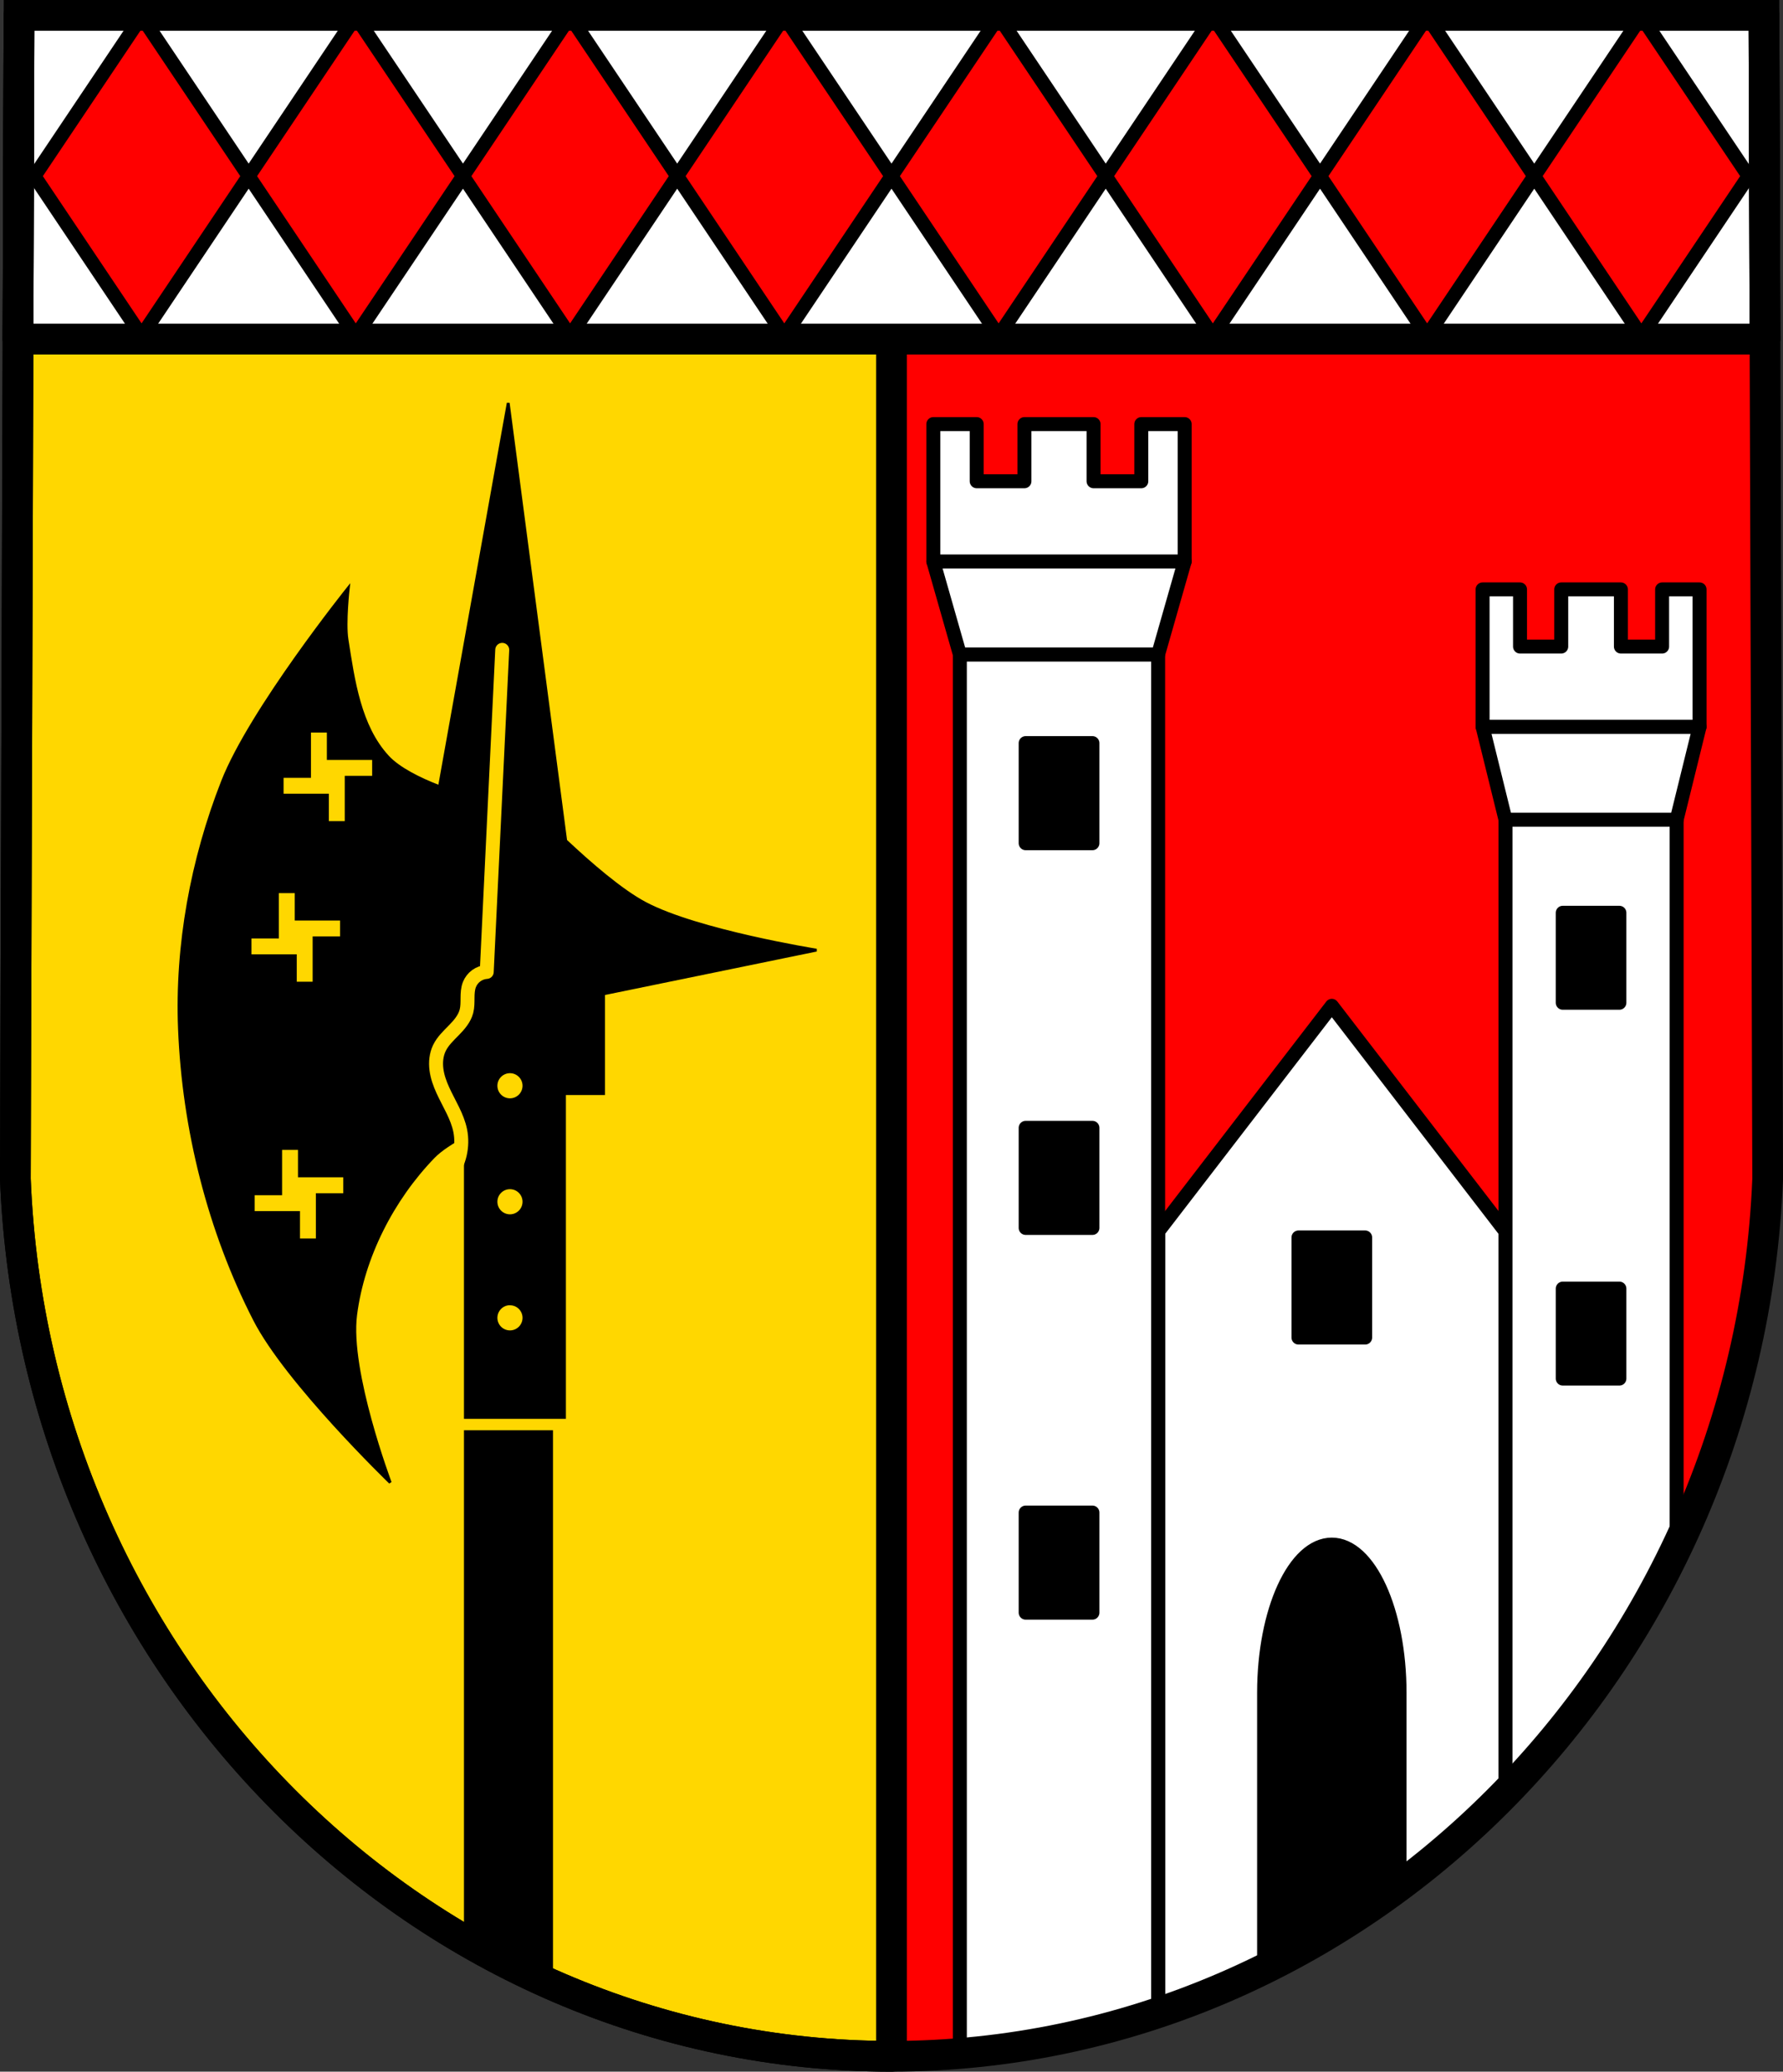
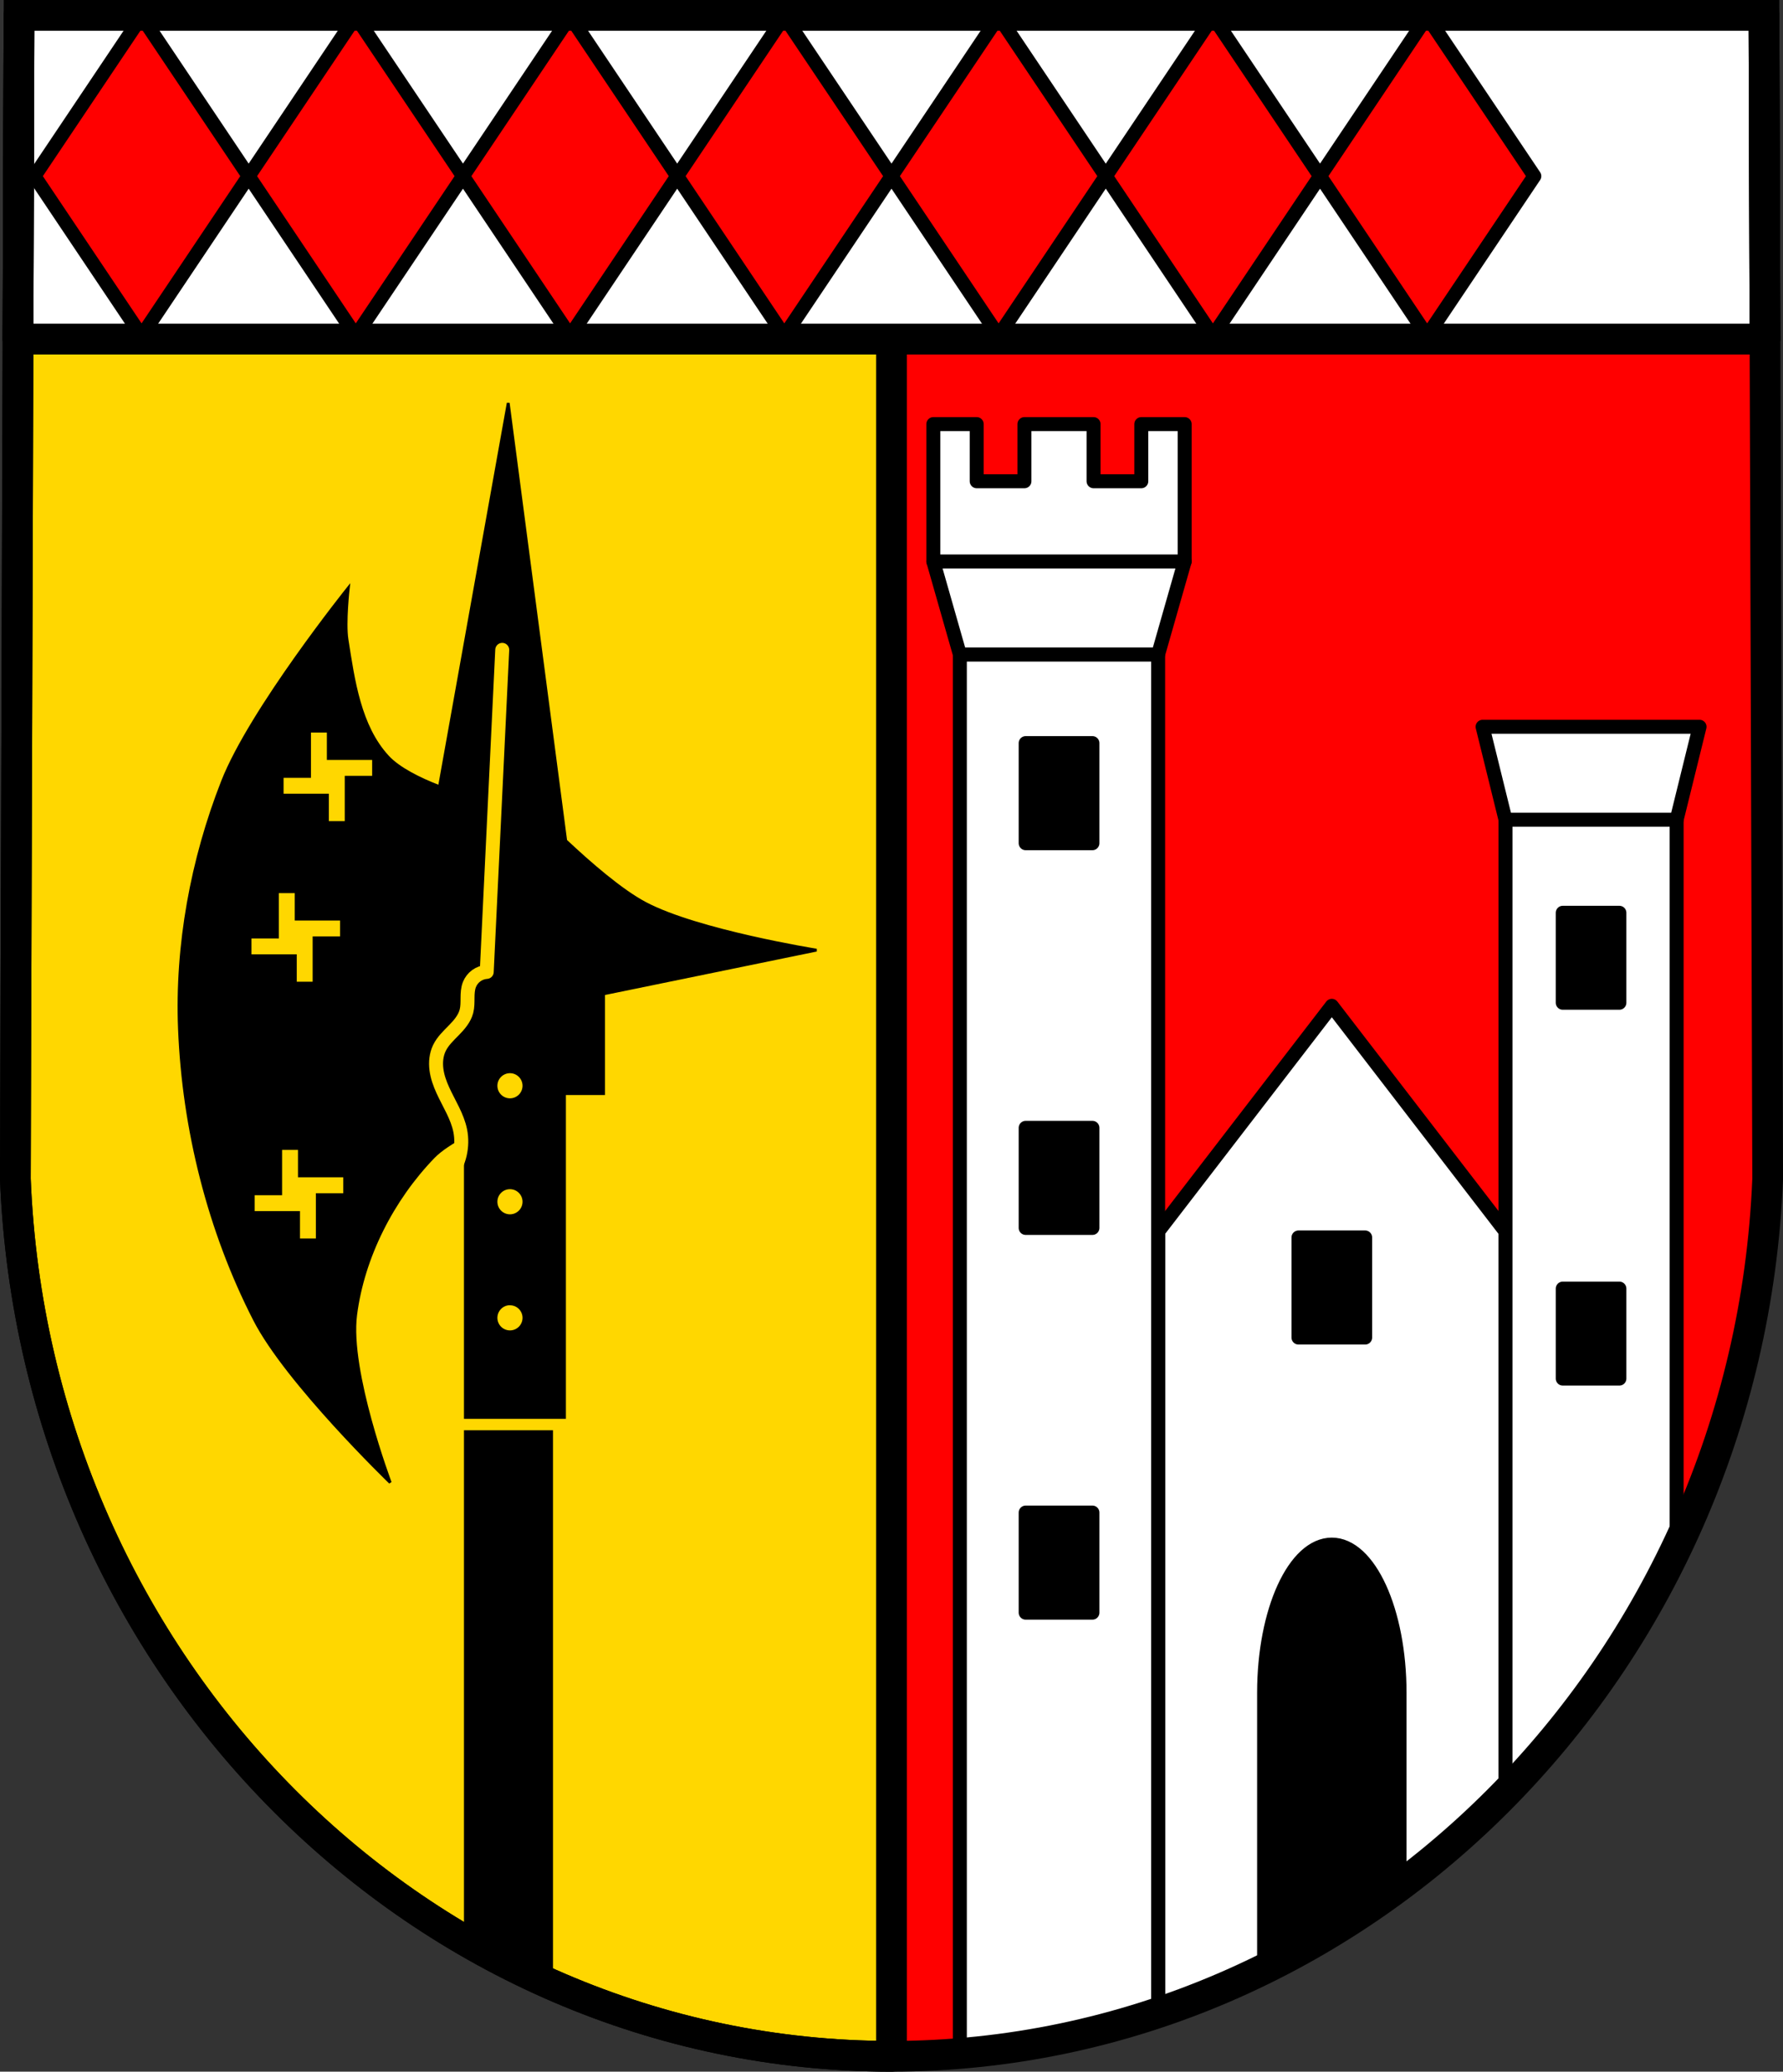
<svg xmlns="http://www.w3.org/2000/svg" xmlns:ns1="http://www.inkscape.org/namespaces/inkscape" xmlns:ns2="http://sodipodi.sourceforge.net/DTD/sodipodi-0.dtd" width="681" height="791.2" id="svg4687" version="1.1" ns1:version="0.92.4 (5da689c313, 2019-01-14)" ns2:docname="DEU_Ulmen_COA.svg" viewBox="0 0 638.438 741.75">
  <rect x="0" y="0" width="638.438" height="741.75" fill="#333333" stroke="none" />
  <defs id="defs4689">
    <ns1:path-effect effect="spiro" id="path-effect5925" is_visible="true" />
    <ns1:path-effect effect="spiro" id="path-effect5920" is_visible="true" />
    <ns1:path-effect effect="spiro" id="path-effect5910" is_visible="true" />
    <ns1:path-effect effect="spiro" id="path-effect5906" is_visible="true" />
    <ns1:path-effect effect="spiro" id="path-effect4876-9" is_visible="true" />
    <ns1:path-effect effect="spiro" id="path-effect4876" is_visible="true" />
    <ns1:path-effect effect="spiro" id="path-effect14221-1-5" is_visible="true" />
    <ns1:path-effect effect="spiro" id="path-effect14221-9" is_visible="true" />
    <ns1:path-effect effect="spiro" id="path-effect5925-5" is_visible="true" />
  </defs>
  <ns2:namedview id="base" pagecolor="#ffffff" bordercolor="#666666" borderopacity="1.0" ns1:pageopacity="0.0" ns1:pageshadow="2" ns1:zoom="0.69260144" ns1:cx="340.50451" ns1:cy="395.60541" ns1:document-units="px" ns1:current-layer="layer1" showgrid="false" ns1:window-width="1366" ns1:window-height="745" ns1:window-x="-8" ns1:window-y="-8" ns1:window-maximized="1" fit-margin-top="0" fit-margin-left="0" fit-margin-right="0" fit-margin-bottom="0" ns1:snap-midpoints="true" ns1:snap-smooth-nodes="true" ns1:object-nodes="true" ns1:object-paths="false" ns1:snap-nodes="true" />
  <g ns1:label="Ebene 1" ns1:groupmode="layer" id="layer1" transform="translate(73.156,-34.094)">
    <path style="fill:#ff0000;fill-opacity:1;stroke:none" ns1:connector-curvature="0" d="m -66.332,39.579 -1.324,416.624 c 7.015,175.25 145.626,314.046 313.723,314.144 167.945,-0.215 306.608,-139.061 313.723,-314.144 L 558.466,39.579 H 246.074 Z" id="path10563-0-7-9-3" ns2:nodetypes="ccccccc" />
    <path style="fill:#ffd700;fill-opacity:1;stroke:#000000;stroke-width:11;stroke-linecap:round;stroke-linejoin:round;stroke-miterlimit:4;stroke-dasharray:none;stroke-opacity:1" d="M 6.812,5.5 5.5,422.125 C 12.515,597.375 151.122,736.152 319.219,736.25 V 5.5 Z" transform="translate(-73.156,34.094)" id="rect5431" ns1:connector-curvature="0" />
    <path style="fill:#ffffff;fill-opacity:1;stroke:#000000;stroke-width:11;stroke-linecap:round;stroke-linejoin:round;stroke-miterlimit:4;stroke-dasharray:none;stroke-dashoffset:3.118;stroke-opacity:1" d="M 6.812,5.5 6.438,121.406 H 632 L 631.625,5.5 H 319.219 Z" transform="translate(-73.156,34.094)" id="rect5463" ns1:connector-curvature="0" />
-     <path style="fill:#ff0000;fill-opacity:1;stroke:#000000;stroke-width:5;stroke-linecap:round;stroke-linejoin:round;stroke-miterlimit:4;stroke-dasharray:none;stroke-opacity:1" d="M -22.468,39.985 -60.821,97.159 -22.468,154.363 15.884,97.159 Z M 15.884,97.159 54.236,154.363 92.621,97.159 54.236,39.985 Z m 76.737,0 38.352,57.205 38.352,-57.205 -38.352,-57.174 z m 76.705,0 38.352,57.205 38.384,-57.205 -38.384,-57.174 z m 76.737,0 38.352,57.205 38.352,-57.205 -38.352,-57.174 z m 76.705,0 38.352,57.205 38.384,-57.205 -38.384,-57.174 z m 76.737,0 38.352,57.205 38.352,-57.205 -38.352,-57.174 z m 76.705,0 38.352,57.205 38.384,-57.205 -38.384,-57.174 z" id="path5473-6" ns1:connector-curvature="0" />
+     <path style="fill:#ff0000;fill-opacity:1;stroke:#000000;stroke-width:5;stroke-linecap:round;stroke-linejoin:round;stroke-miterlimit:4;stroke-dasharray:none;stroke-opacity:1" d="M -22.468,39.985 -60.821,97.159 -22.468,154.363 15.884,97.159 Z M 15.884,97.159 54.236,154.363 92.621,97.159 54.236,39.985 Z m 76.737,0 38.352,57.205 38.352,-57.205 -38.352,-57.174 z m 76.705,0 38.352,57.205 38.384,-57.205 -38.384,-57.174 z m 76.737,0 38.352,57.205 38.352,-57.205 -38.352,-57.174 z z m 76.737,0 38.352,57.205 38.352,-57.205 -38.352,-57.174 z m 76.705,0 38.352,57.205 38.384,-57.205 -38.384,-57.174 z" id="path5473-6" ns1:connector-curvature="0" />
    <path ns1:connector-curvature="0" style="fill:none;stroke:#000000;stroke-width:11;stroke-linecap:round;stroke-linejoin:round;stroke-miterlimit:4;stroke-dasharray:none;stroke-dashoffset:3.118;stroke-opacity:1" d="M -66.344,39.594 -66.719,155.5 h 625.562 l -0.375,-115.906 H 246.062 Z" id="rect5463-6" />
    <path ns1:connector-curvature="0" style="fill:#ffffff;stroke:#000000;stroke-width:5;stroke-linecap:round;stroke-linejoin:round;stroke-miterlimit:4;stroke-dasharray:none;stroke-dashoffset:3.118;stroke-opacity:1" d="m 403.727,394.219 -62.188,80.812 V 754.688 c 47.235,-15.839 89.71,-43.05 124.375,-78.594 v -201.062 z" id="rect5592-4" />
    <path ns1:connector-curvature="0" style="fill:#ffffff;stroke:#000000;stroke-width:5;stroke-linecap:round;stroke-linejoin:round;stroke-miterlimit:4;stroke-dasharray:none;stroke-dashoffset:3.118;stroke-opacity:1" d="M 270.539,268.406 V 769.312 c 24.546,-2.02 48.313,-7.017 71,-14.625 V 268.406 Z" id="rect5622-06" />
    <path ns1:connector-curvature="0" style="fill:#ffffff;stroke:#000000;stroke-width:5;stroke-linecap:round;stroke-linejoin:round;stroke-miterlimit:4;stroke-dasharray:none;stroke-opacity:1" d="m 261.039,235.125 9.5,33.281 h 31.312 8.375 31.312 l 9.5,-33.281 h -40.812 -8.375 z" id="path5659-6" />
    <path ns1:connector-curvature="0" style="fill:#ffffff;stroke:#000000;stroke-width:5;stroke-linecap:round;stroke-linejoin:round;stroke-miterlimit:4;stroke-dasharray:none;stroke-dashoffset:3.118;stroke-opacity:1" d="m 261.039,185.938 v 49.188 h 90 v -49.188 h -15.531 v 20.469 H 318.414 V 185.938 h -24.75 v 20.469 H 276.571 V 185.938 Z" id="rect5680-1" />
    <path id="rect5622-0-4" d="m 465.914,327.594 v 348.5 c 24.79,-25.419 45.593,-55.087 61.281,-87.906 V 327.594 Z" style="fill:#ffffff;stroke:#000000;stroke-width:5;stroke-linecap:round;stroke-linejoin:round;stroke-miterlimit:4;stroke-dasharray:none;stroke-dashoffset:3.118;stroke-opacity:1" ns1:connector-curvature="0" />
    <path ns1:connector-curvature="0" style="fill:#ffffff;stroke:#000000;stroke-width:5;stroke-linecap:round;stroke-linejoin:round;stroke-miterlimit:4;stroke-dasharray:none;stroke-opacity:1" d="m 457.712,294.311 8.201,33.281 h 27.03 7.23 27.03 l 8.201,-33.281 h -35.231 -7.23 z" id="path5659-9-9" />
-     <path ns1:connector-curvature="0" style="fill:#ffffff;stroke:#000000;stroke-width:5;stroke-linecap:round;stroke-linejoin:round;stroke-miterlimit:4;stroke-dasharray:none;stroke-dashoffset:3.118;stroke-opacity:1" d="m 457.712,245.124 v 49.188 h 77.691 v -49.188 h -13.407 v 20.469 H 507.24 V 245.124 H 485.875 v 20.469 h -14.756 v -20.469 z" id="rect5680-0-6" />
    <path ns1:connector-curvature="0" style="fill:#000000;stroke:#000000;stroke-width:1px;stroke-linecap:butt;stroke-linejoin:miter;stroke-opacity:1" d="M 108.821,178.375 84.196,315.75 C 76.99,312.956 69.617,309.29 65.664,305 55.64,294.121 53.389,277.708 51.102,263.094 c -0.956,-6.105 0.469,-18.531 0.469,-18.531 0,0 -34.963,43.649 -45.031,69.281 -10.972,27.933 -16.646,58.702 -15.438,88.688 1.443,35.825 10.546,72.221 26.906,104.125 11.533,22.489 48.562,58.25 48.562,58.25 0,0 -14.965,-39.741 -12.375,-60 2.661,-20.815 13.241,-41.399 27.812,-56.5 2.656,-2.752 6.966,-5.479 11.469,-7.875 v 101.062 h 30.875 4.625 v -115.938 h 14 V 389.938 l 76.25,-15.656 c 0,0 -42.58,-6.833 -61.312,-16.75 -8.589,-4.547 -19.77,-14.225 -28.5,-22.438 z m -71.125,117.5 h 6.688 v 9.812 h 3.094 13.125 v 6.688 h -9.812 v 3.094 13.125 h -6.688 v -9.812 h -3.094 -13.125 v -6.688 h 9.812 V 309 Z m -11.5,57.5 h 6.688 v 9.812 h 3.094 13.125 v 6.688 h -9.812 v 3.094 13.125 h -6.688 v -9.812 h -3.094 -13.125 v -6.688 h 9.812 V 366.5 Z m 83.25,64.469 c 2.761,0 5,2.239 5,5 0,2.761 -2.239,5 -5,5 -2.761,0 -5,-2.239 -5,-5 0,-2.761 2.239,-5 5,-5 z M 27.352,445.312 h 6.688 v 9.812 h 3.094 13.125 v 6.688 h -9.812 v 3.094 13.125 h -6.688 v -9.812 h -3.094 -13.125 v -6.688 h 9.812 v -3.094 z m 82.094,14.062 c 2.761,0 5,2.239 5,5 0,2.761 -2.239,5 -5,5 -2.761,0 -5,-2.239 -5,-5 0,-2.761 2.239,-5 5,-5 z m -0.5,41.562 c 0.168,-0.017 0.327,0 0.5,0 2.761,0 5,2.239 5,5 0,2.761 -2.239,5 -5,5 -2.761,0 -5,-2.239 -5,-5 0,-2.589 1.979,-4.744 4.5,-5 z m -15.469,45.75 v 182.219 c 9.969,5.81 20.283,11.049 30.875,15.719 V 546.688 Z" id="path5904-4" />
    <path style="fill:none;stroke:#ffd700;stroke-width:5;stroke-linecap:round;stroke-linejoin:round;stroke-miterlimit:4;stroke-dasharray:none;stroke-opacity:1" d="m 87.887,455.113 c 3.473,-4.535 4.875,-10.595 3.746,-16.195 -1.036,-5.14 -4.013,-9.639 -6.191,-14.409 -1.089,-2.385 -1.99,-4.882 -2.324,-7.483 -0.335,-2.6 -0.077,-5.321 1.06,-7.683 1.193,-2.478 3.255,-4.406 5.179,-6.371 1.925,-1.965 3.815,-4.133 4.508,-6.795 0.405,-1.558 0.373,-3.19 0.387,-4.799 0.013,-1.609 0.082,-3.255 0.67,-4.753 0.494,-1.258 1.352,-2.372 2.443,-3.17 1.091,-0.799 2.411,-1.28 3.76,-1.371 l 5.552,-115.309" id="path5923-0" ns1:path-effect="#path-effect5925-5" ns1:original-d="m 87.88697,455.11343 c 0,0 3.80063,-10.65455 3.74635,-16.19525 -0.0996,-10.16626 -9.41201,-19.59861 -7.45476,-29.57517 1.04892,-5.34656 7.70555,-8.09013 9.68741,-13.16538 1.16526,-2.98405 -0.54738,-6.77938 1.05698,-9.55218 1.28338,-2.21807 6.20322,-4.54116 6.20322,-4.54116 l 5.55193,-115.30917" ns1:connector-curvature="0" ns2:nodetypes="caaaacc" />
    <path ns1:connector-curvature="0" style="fill:#000000;stroke:#000000;stroke-width:5;stroke-linecap:round;stroke-linejoin:round;stroke-miterlimit:4;stroke-dasharray:none;stroke-dashoffset:3.118;stroke-opacity:1" d="M 294.102,300.156 V 336 h 23.906 v -35.844 z m 192.312,60.75 V 393.125 h 20.281 v -32.219 z m -192.312,77 V 473.75 h 23.906 v -35.844 z m 97.688,39.25 V 513 h 23.875 v -35.844 z m 94.625,18.312 v 32.219 h 20.281 v -32.219 z m -192.312,80.188 V 611.5 h 23.906 v -35.844 z m 109.625,11.469 c -13.391,0 -24.25,23.757 -24.25,53.062 v 98.875 c 17.055,-8.41 33.273,-18.37 48.5,-29.719 V 640.188 c 0,-29.305 -10.859,-53.062 -24.25,-53.062 z" id="rect5615-6" />
    <path style="fill:none;stroke:#000000;stroke-width:11;stroke-opacity:1" ns1:connector-curvature="0" d="m -66.332,39.579 -1.324,416.624 c 7.015,175.25 145.626,314.046 313.723,314.144 167.945,-0.215 306.608,-139.061 313.723,-314.144 L 558.466,39.579 H 246.074 Z" id="path10563-0-7-9" ns2:nodetypes="ccccccc" />
  </g>
</svg>